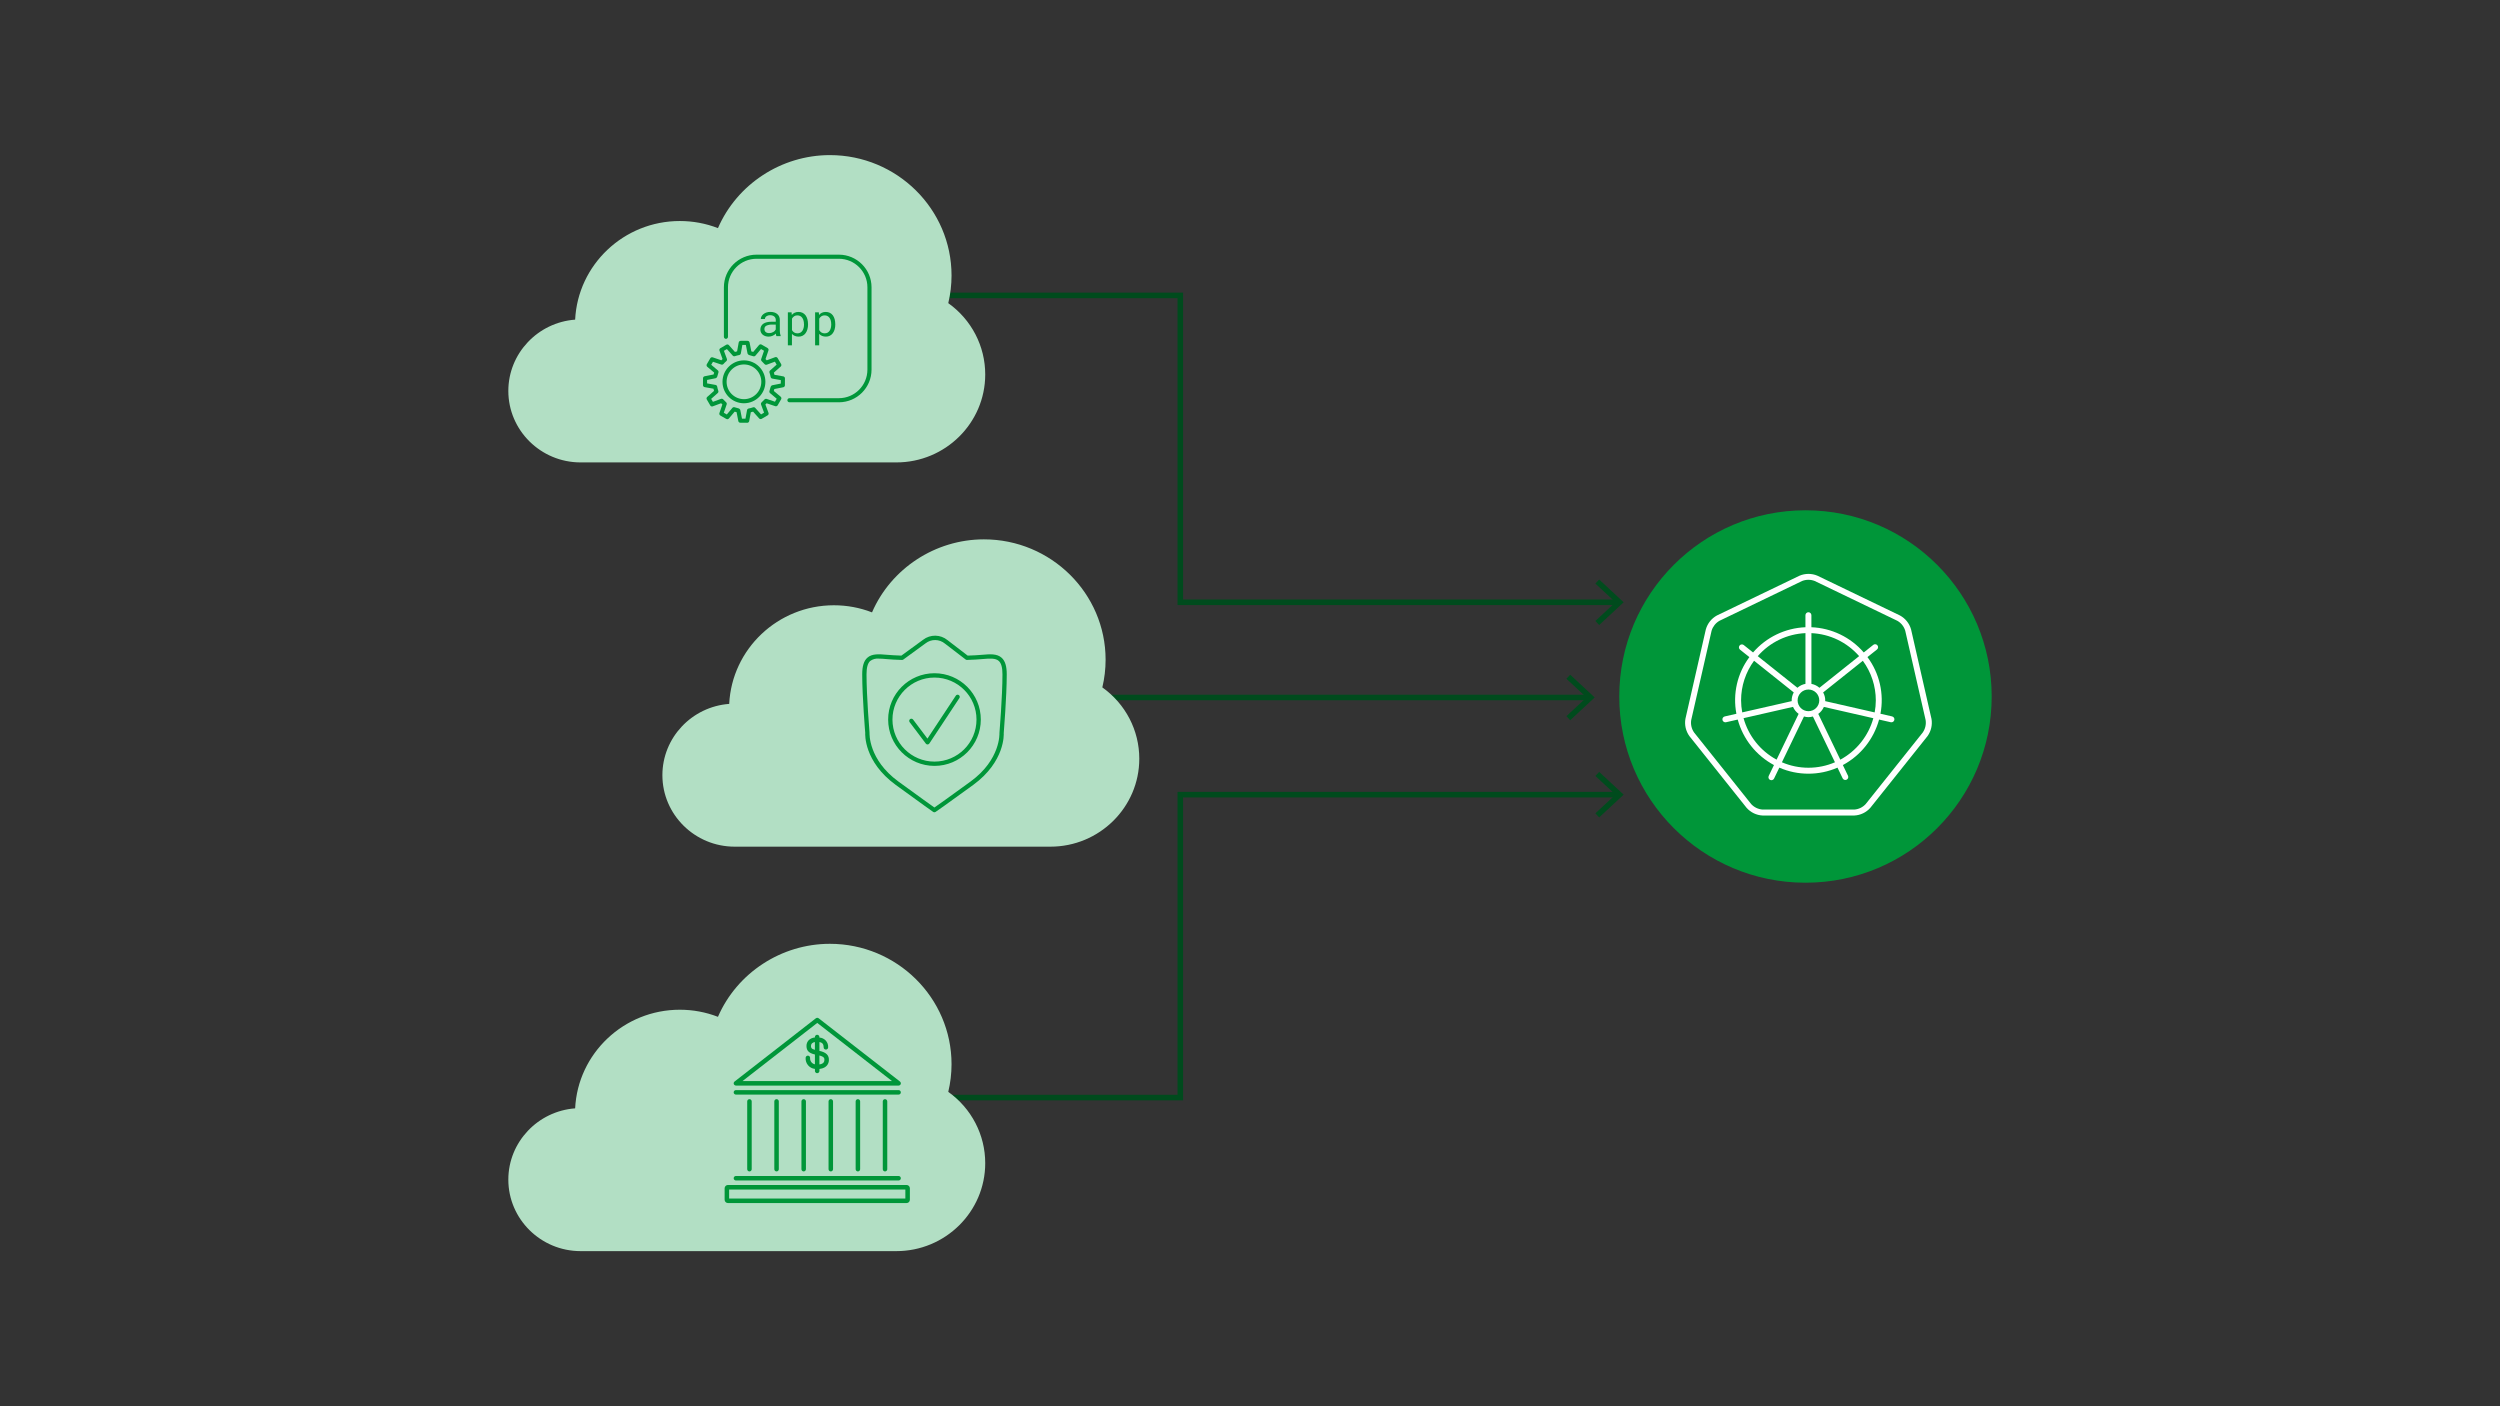
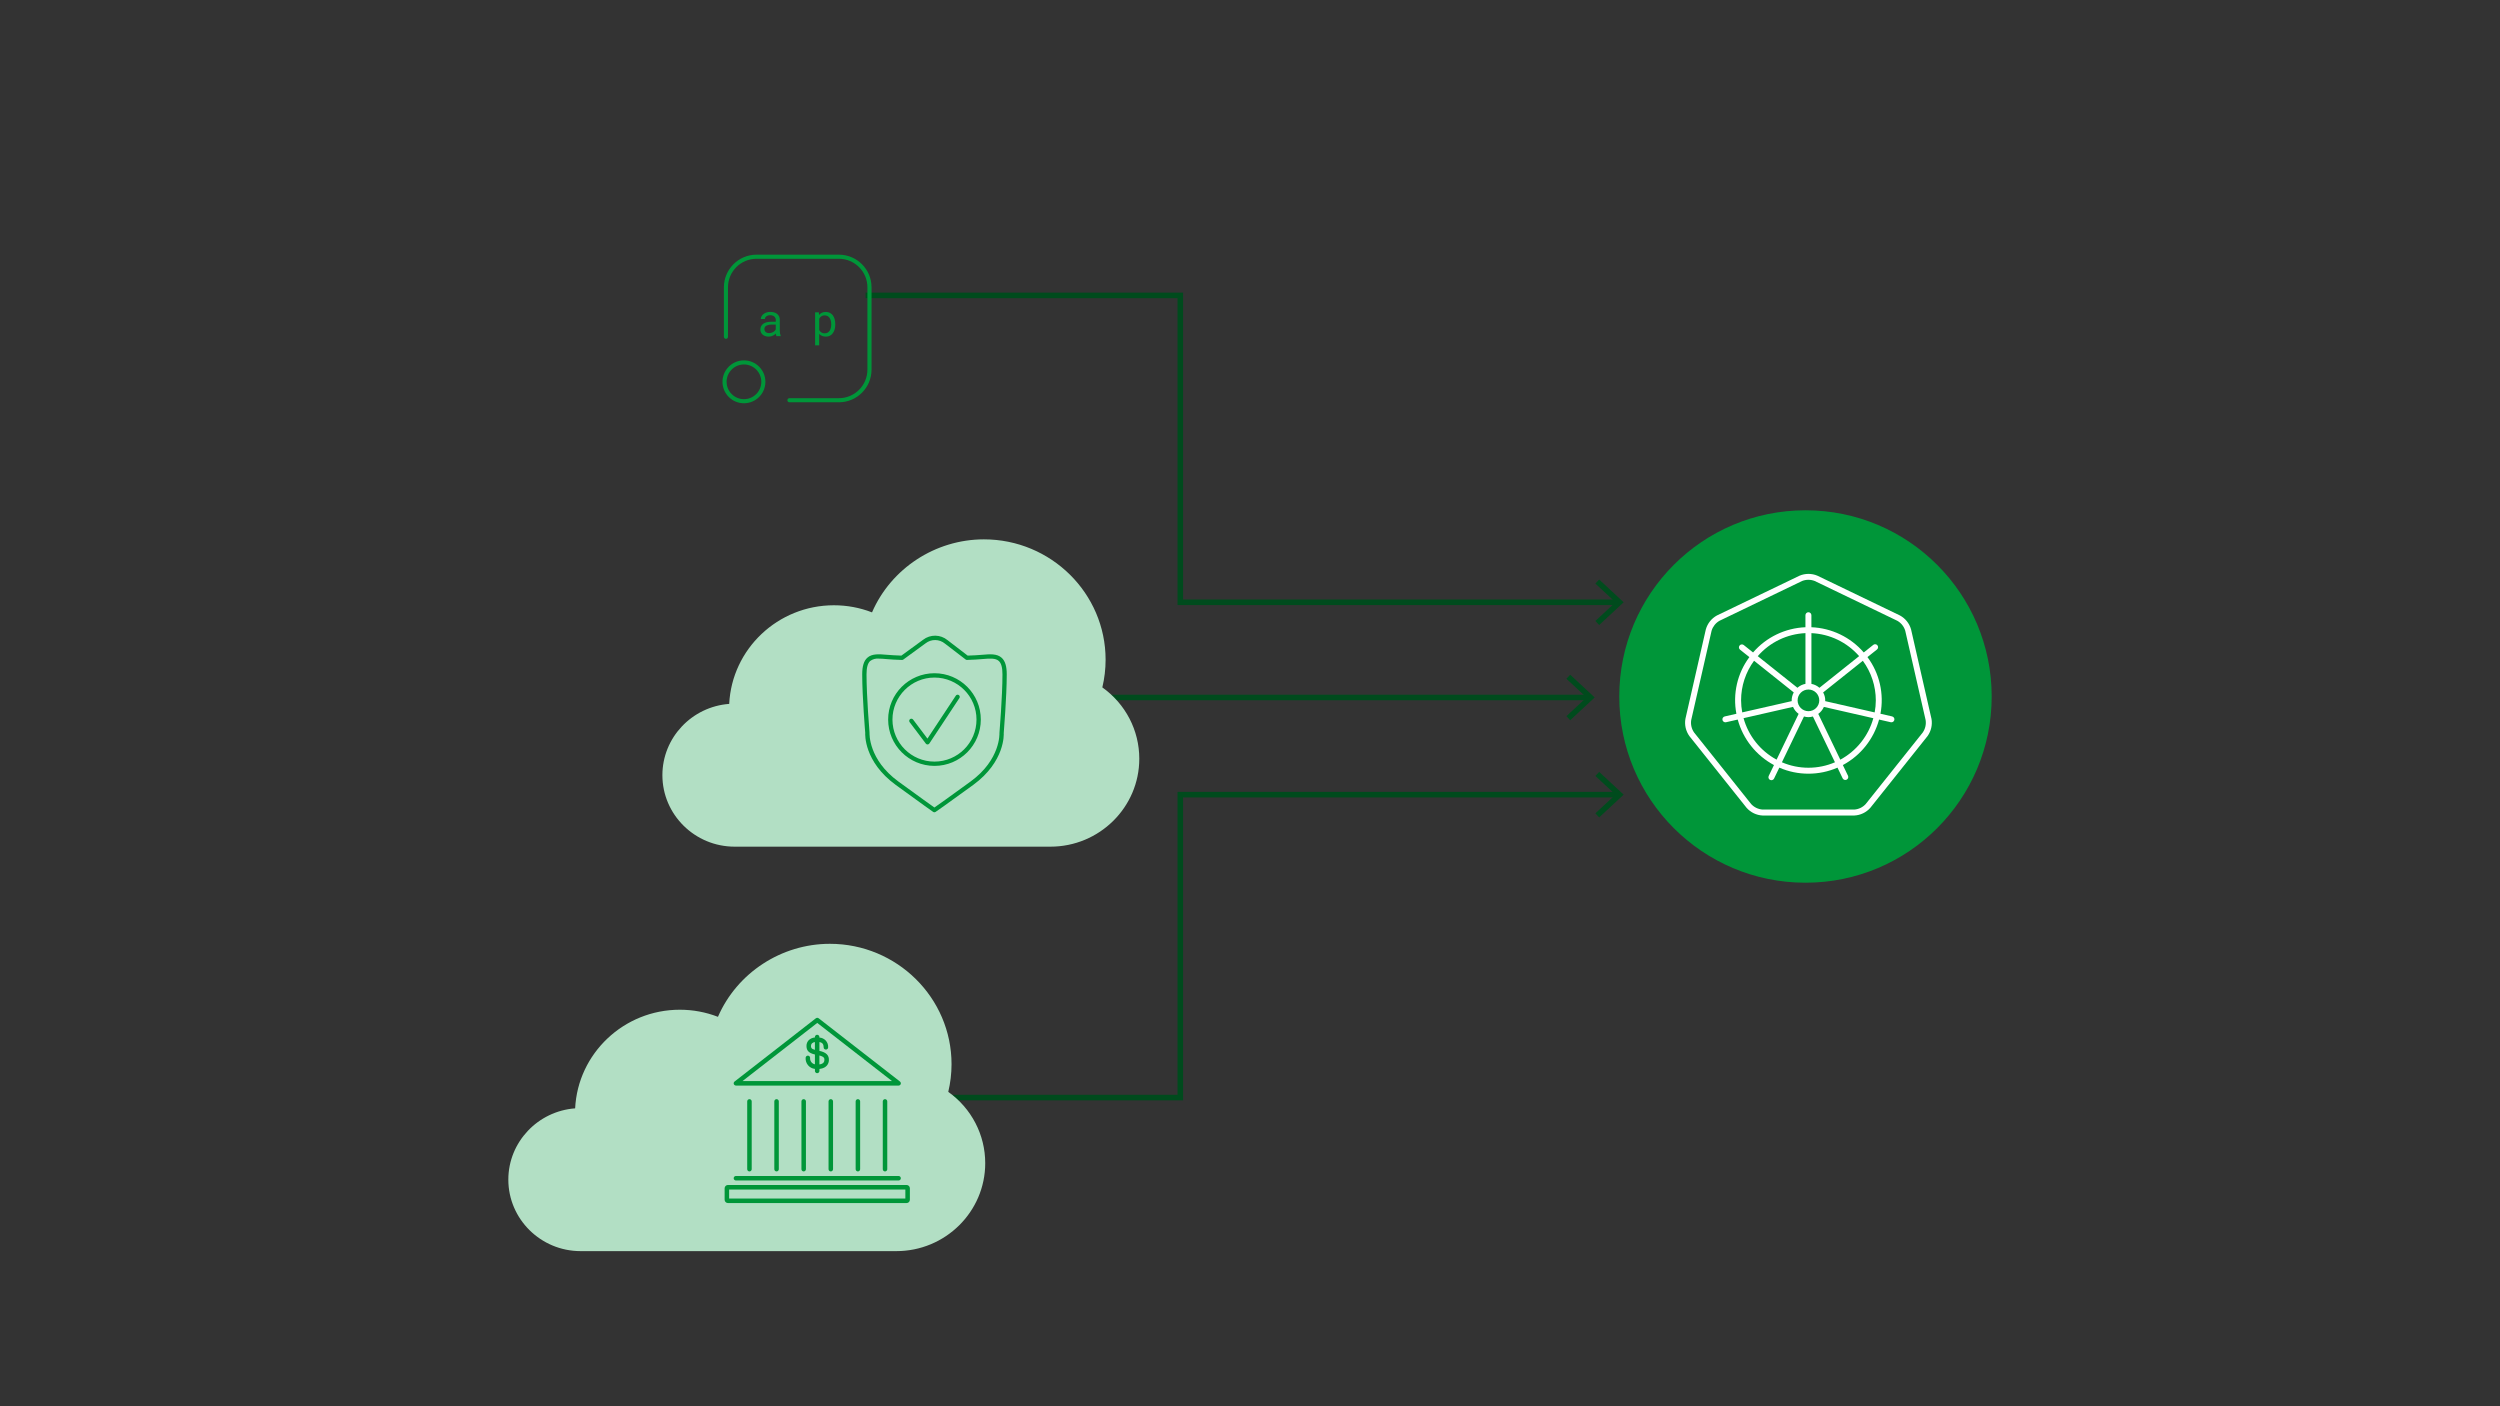
<svg xmlns="http://www.w3.org/2000/svg" id="art" viewBox="0 0 1200 675">
  <rect x="0" y="0" width="1200" height="675" fill="#333333" stroke="none" />
  <defs>
    <style>
      .cls-1 {
        fill: #b2dfc4;
      }

      .cls-1, .cls-2, .cls-3, .cls-4 {
        stroke-width: 0px;
      }

      .cls-5 {
        fill: none;
        stroke: #004b1d;
        stroke-miterlimit: 10;
        stroke-width: 2.67px;
      }

      .cls-2 {
        fill: #009639;
      }

      .cls-3 {
        fill: #fff;
      }

      .cls-4 {
        fill: #004b1d;
      }
    </style>
  </defs>
  <g>
    <line class="cls-5" x1="762.55" y1="334.79" x2="522.85" y2="334.79" />
    <polygon class="cls-4" points="753.7 323.86 751.87 325.81 761.53 334.78 751.87 343.76 753.7 345.71 765.45 334.78 753.7 323.86" />
  </g>
  <g>
    <polyline class="cls-5" points="415.48 141.8 566.55 141.8 566.55 289.15 566.55 289.09 776.45 289.09" />
    <polygon class="cls-4" points="767.6 300.02 765.78 298.06 775.43 289.09 765.78 280.12 767.6 278.16 779.35 289.09 767.6 300.02" />
  </g>
  <g>
    <polyline class="cls-5" points="415.48 526.83 566.55 526.83 566.55 381.38 566.55 381.43 776.45 381.43" />
    <polygon class="cls-4" points="767.6 392.36 765.78 390.4 775.43 381.43 765.78 372.46 767.6 370.51 779.35 381.43 767.6 392.36" />
  </g>
  <g id="Isolation_Mode" data-name="Isolation Mode">
-     <path class="cls-1" d="M455.17,145.52c1.04-4.36,1.57-8.82,1.57-13.29,0-31.87-26.2-57.78-58.41-57.78-23.32,0-44.58,13.98-53.71,35.05-5.84-2.26-11.99-3.41-18.3-3.41-26.92,0-48.96,21.02-50.25,47.34-17.9,1.33-32.07,16.19-32.07,34.21,0,18.92,15.56,34.32,34.68,34.32h151.57c23.52,0,42.66-18.93,42.66-42.21,0-13.63-6.6-26.3-17.74-34.24Z" />
-   </g>
+     </g>
  <g id="Isolation_Mode-2" data-name="Isolation Mode">
    <path class="cls-1" d="M529.12,329.96c1.04-4.36,1.57-8.82,1.57-13.29,0-31.87-26.2-57.78-58.41-57.78-23.32,0-44.58,13.98-53.71,35.05-5.84-2.26-11.99-3.41-18.3-3.41-26.92,0-48.96,21.02-50.25,47.34-17.9,1.33-32.07,16.19-32.07,34.21,0,18.92,15.56,34.32,34.68,34.32h151.57c23.52,0,42.66-18.93,42.66-42.21,0-13.63-6.6-26.3-17.74-34.24Z" />
  </g>
  <g id="Isolation_Mode-3" data-name="Isolation Mode">
    <path class="cls-1" d="M455.17,524.1c1.04-4.36,1.57-8.82,1.57-13.29,0-31.87-26.2-57.78-58.41-57.78-23.32,0-44.58,13.98-53.71,35.05-5.84-2.26-11.99-3.41-18.3-3.41-26.92,0-48.96,21.02-50.25,47.34-17.9,1.33-32.07,16.19-32.07,34.21,0,18.92,15.56,34.32,34.68,34.32h151.57c23.52,0,42.66-18.93,42.66-42.21,0-13.63-6.6-26.3-17.74-34.24Z" />
  </g>
  <g id="b3192750-7582-4e17-8e35-ccc801cd058b">
    <path class="cls-2" d="M372.69,161.37c-.09-.18-.15-.36-.19-.56-.05-.23-.08-.46-.1-.69-.21.2-.43.39-.66.56-.25.18-.52.34-.81.46-.3.14-.61.24-.93.32-.35.08-.7.12-1.06.12-.56,0-1.11-.08-1.64-.26-.46-.16-.88-.4-1.25-.71-.34-.29-.6-.66-.79-1.07-.19-.42-.29-.88-.28-1.34-.01-.57.12-1.14.38-1.65.25-.48.62-.88,1.06-1.18.5-.33,1.06-.57,1.65-.7.71-.16,1.44-.24,2.17-.23h2.13v-.9c0-.32-.06-.64-.2-.93-.13-.27-.31-.51-.54-.7-.25-.2-.54-.36-.85-.45-.36-.11-.74-.16-1.13-.16-.35,0-.7.04-1.04.15-.28.09-.54.22-.78.39-.2.15-.37.35-.49.58-.11.21-.17.45-.18.69h-1.97c.01-.43.12-.85.32-1.23.22-.42.53-.79.9-1.08.43-.34.91-.61,1.43-.79.61-.21,1.26-.31,1.91-.3.61,0,1.22.07,1.81.24.52.14,1.01.39,1.44.72.41.32.73.73.96,1.2.24.53.36,1.1.35,1.68v5.31c0,.41.04.81.11,1.21.06.38.16.75.3,1.11v.17h-2.04ZM369.23,159.88c.36,0,.72-.05,1.07-.15.32-.09.62-.23.9-.39.26-.15.5-.34.7-.56.19-.19.34-.41.46-.65v-2.31h-1.82c-.92-.05-1.83.13-2.67.51-.61.29-.98.92-.95,1.6,0,.27.04.54.14.79.09.24.24.45.43.62.21.18.45.32.72.41.32.1.66.15,1,.14Z" />
-     <path class="cls-2" d="M387.86,155.77c0,.77-.09,1.54-.3,2.29-.18.66-.47,1.29-.87,1.85-.37.51-.85.93-1.41,1.23-.59.3-1.25.46-1.92.44-.63.01-1.26-.1-1.85-.34-.53-.22-1-.55-1.38-.97v5.5h-1.96v-15.84h1.79l.1,1.25c.37-.46.84-.83,1.38-1.08.59-.26,1.23-.39,1.88-.37.67-.01,1.34.13,1.94.43.56.29,1.04.7,1.42,1.2.4.56.69,1.18.87,1.84.2.77.3,1.56.3,2.36v.21ZM385.9,155.55c0-.54-.06-1.07-.19-1.59-.11-.47-.3-.93-.57-1.33-.25-.38-.59-.69-.98-.91-.43-.24-.92-.35-1.42-.34-.56-.02-1.11.13-1.57.44-.42.29-.77.68-1.02,1.13v5.51c.25.44.6.82,1.02,1.11.48.3,1.04.45,1.61.43.49.01.98-.11,1.41-.34.4-.23.73-.54.98-.93.26-.41.45-.87.56-1.34.13-.52.19-1.06.19-1.6v-.23Z" />
    <path class="cls-2" d="M400.94,155.77c0,.77-.09,1.54-.3,2.29-.18.66-.47,1.29-.87,1.85-.76,1.08-2.01,1.7-3.33,1.67-.63.01-1.26-.1-1.85-.34-.53-.22-1-.55-1.38-.97v5.5h-1.96v-15.84h1.79l.1,1.25c.37-.46.84-.83,1.38-1.08.59-.26,1.23-.39,1.88-.37.67-.01,1.34.13,1.94.43.56.29,1.05.7,1.42,1.2.4.56.69,1.18.87,1.84.2.77.3,1.56.3,2.36v.21ZM398.98,155.55c0-.54-.06-1.07-.19-1.59-.11-.47-.3-.93-.57-1.33-.25-.38-.59-.69-.98-.91-.43-.24-.92-.35-1.42-.34-.56-.02-1.11.13-1.57.44-.42.29-.77.68-1.02,1.13v5.51c.25.44.6.82,1.02,1.11.48.3,1.04.45,1.61.43.49.01.98-.11,1.41-.34.39-.23.72-.55.97-.93.26-.41.45-.87.56-1.34.13-.52.19-1.06.19-1.6v-.23Z" />
    <g id="b70fa9cd-67cc-4377-a706-d1979a7f1a5c">
      <path class="cls-2" d="M402.67,193.09h-23.75c-.54,0-.98-.44-.98-.98s.44-.98.98-.98h23.75c7.56,0,13.68-6.13,13.69-13.69v-39.54c0-7.56-6.13-13.68-13.69-13.69h-39.55c-7.56,0-13.68,6.13-13.69,13.69v23.77c0,.54-.44.98-.98.98s-.98-.44-.98-.98v-23.77c.01-8.64,7.01-15.65,15.66-15.66h39.55c8.64.01,15.65,7.01,15.66,15.66v39.54c-.01,8.64-7.01,15.65-15.66,15.66Z" />
    </g>
-     <path class="cls-2" d="M358.65,202.93h0l-3.3-.02c-.47,0-.87-.33-.96-.79l-.83-4.28c-.3-.07-.61-.16-.92-.25l-2.78,3.29c-.31.36-.83.45-1.25.21l-2.85-1.65c-.41-.24-.59-.73-.44-1.17l1.42-4.13c-.2-.2-.39-.39-.59-.59l-4.03,1.5c-.45.17-.95-.01-1.19-.43l-1.66-2.86c-.24-.41-.15-.92.2-1.23l3.27-2.9c-.1-.34-.2-.69-.27-1.05l-4.23-.75c-.48-.08-.82-.5-.81-.98l.02-3.29c0-.47.33-.87.79-.96l4.29-.85c.07-.3.16-.61.26-.92l-3.29-2.76c-.36-.31-.46-.83-.22-1.25l1.66-2.85c.24-.4.72-.59,1.17-.44l4.13,1.41c.2-.2.39-.39.59-.59l-1.47-4.02c-.17-.45.01-.95.43-1.19l2.85-1.67c.41-.24.92-.15,1.23.2l2.9,3.26c.34-.1.69-.2,1.04-.28l.76-4.24c.08-.47.49-.81.97-.81h3.3c.47,0,.87.33.96.79l.84,4.28c.3.07.61.16.92.25l2.77-3.29c.31-.36.83-.46,1.24-.22l2.85,1.65c.41.24.59.73.44,1.17l-1.41,4.13.59.59,4.03-1.5c.45-.17.95.01,1.19.43l1.67,2.84c.24.41.16.92-.2,1.23l-3.27,2.91c.1.34.2.69.28,1.05l4.23.75c.47.08.82.49.81.97l-.02,3.3c0,.47-.33.87-.79.96l-4.29.85c-.07.3-.16.61-.25.92l3.29,2.76c.37.31.46.83.22,1.25l-1.65,2.86c-.23.41-.72.59-1.17.44l-4.14-1.4c-.2.2-.39.39-.59.59l1.5,4.02c.17.45-.01.95-.43,1.19l-2.85,1.67c-.41.24-.92.15-1.23-.2l-2.9-3.25c-.36.11-.72.21-1.09.29l-.77,4.23c-.08.48-.49.83-.98.83ZM356.16,200.95h1.67l.74-4.08c.07-.4.39-.71.79-.79.71-.13,1.41-.31,2.09-.56.38-.13.8-.03,1.06.27l2.8,3.13,1.44-.84-1.44-3.88c-.14-.39-.03-.82.28-1.09.48-.41.93-.86,1.35-1.34.26-.3.68-.41,1.06-.29l3.99,1.35.83-1.44-3.17-2.66c-.32-.26-.43-.7-.3-1.09.2-.55.36-1.12.49-1.7.08-.39.43-.93.82-1.01l4.13-.82v-1.66l-4.08-.72c-.4-.07-.72-.38-.8-.79-.12-.7-.31-1.38-.54-2.05-.13-.38-.03-.8.27-1.06l3.15-2.8-.84-1.43-3.88,1.45c-.39.14-.82.03-1.09-.28-.41-.49-.85-.94-1.32-1.36-.3-.26-.41-.68-.29-1.06l1.36-3.99-1.44-.83-2.67,3.17c-.26.31-.7.43-1.08.29-.56-.2-1.13-.36-1.71-.49-.45-.09-.83-.4-1.01-.82l-.81-4.13h-1.67l-.73,4.08c-.07.4-.39.71-.79.79-.7.13-1.38.31-2.05.54-.38.13-.8.03-1.06-.27l-2.79-3.14-1.44.84,1.43,3.88c.14.39.03.82-.28,1.09-.48.41-.94.86-1.35,1.34-.26.3-.68.41-1.06.29l-3.99-1.34-.84,1.44,3.16,2.67c.31.27.43.7.29,1.09-.2.56-.37,1.14-.5,1.72-.09.44-.39.81-.81.98l-4.13.82v1.66s4.06.73,4.06.73c.4.08.72.39.79.8.12.7.3,1.38.54,2.05.13.38.02.8-.28,1.06l-3.15,2.79.84,1.43,3.89-1.44c.39-.14.82-.03,1.09.28.41.48.86.93,1.34,1.35.3.26.41.68.28,1.06l-1.37,3.98,1.44.83,2.68-3.17c.27-.31.7-.43,1.08-.29.56.2,1.14.37,1.73.49.45.09.82.39.98.81l.8,4.13ZM354.17,196.98l-.02.09h.02v-.09ZM370.9,186.16h-.1l.1.02v-.02ZM360.03,169.47v.09l.02-.1h-.02Z" />
    <path class="cls-2" d="M357.1,193.57c-5.69,0-10.3-4.61-10.3-10.29,0-5.69,4.61-10.3,10.29-10.3,5.69,0,10.3,4.61,10.3,10.29h0c0,5.69-4.61,10.29-10.29,10.3ZM357.1,174.94c-4.6,0-8.33,3.73-8.33,8.33,0,4.6,3.73,8.33,8.33,8.33,4.6,0,8.33-3.73,8.33-8.33h0c0-4.6-3.73-8.32-8.33-8.33Z" />
  </g>
  <g id="aec8434f-4dc2-4e63-a3df-c7bb8cd458a3">
    <path class="cls-2" d="M429.98,376.78c12.86,9.38,17.89,12.9,17.93,12.93.35.24.82.24,1.18,0,.05-.04,5.18-3.55,18.04-12.94,15.39-11.24,14.7-24.44,14.66-24.84.01-.17,1.45-17.58,1.45-28.24,0-3.9-.77-6.41-2.41-7.93-2.25-2.07-5.63-1.79-9.54-1.45-.99.08-2.02.17-3.08.22h0c-1.25.06-2.49.12-3.73.16l-9.65-7.41c-3.4-2.81-8.29-2.88-11.77-.17l-10.39,7.58c-1.25-.05-2.51-.1-3.78-.17-1.06-.05-2.09-.14-3.08-.22-3.92-.33-7.29-.62-9.54,1.46-1.64,1.51-2.41,4.03-2.41,7.93,0,10.66,1.45,28.07,1.45,28.09-.04.56-.73,13.76,14.67,25ZM417.67,317.29c1.19-.89,2.67-1.3,4.15-1.15,1.14,0,2.42.11,3.82.23,1.01.08,2.07.17,3.15.23,1.39.07,2.78.13,4.16.18.23.01.46-.06.65-.2l10.68-7.79c2.75-2.14,6.61-2.08,9.29.14l9.82,7.54c.2.21.48.32.77.3,1.38-.05,2.77-.11,4.16-.18,1.09-.05,2.14-.14,3.15-.23,3.57-.3,6.38-.54,7.97.92,1.17,1.08,1.74,3.17,1.74,6.41,0,10.57-1.43,27.91-1.45,28.22,0,.13.62,12.66-13.82,23.19-10.4,7.6-15.73,11.34-17.4,12.5-1.65-1.17-6.92-4.91-17.31-12.5-14.43-10.53-13.83-23.07-13.82-23.35-.01-.17-1.45-17.5-1.45-28.07,0-3.23.57-5.32,1.74-6.4Z" />
    <path class="cls-2" d="M444.4,356.94c.2.26.5.41.83.41h.02c.33-.01.64-.18.83-.46l14.44-21.84c.31-.48.18-1.12-.3-1.43-.24-.16-.54-.21-.82-.14h0c-.27.07-.51.24-.64.49l-13.59,20.56-6.89-9.14c-.34-.46-.99-.55-1.45-.21-.46.34-.55.99-.21,1.45l7.78,10.31Z" />
    <path class="cls-2" d="M448.55,367.63c12.28,0,22.24-9.96,22.24-22.24s-9.96-22.24-22.24-22.24-22.24,9.96-22.24,22.24h0c.01,12.28,9.96,22.22,22.24,22.24ZM448.55,325.23c11.14,0,20.17,9.03,20.17,20.17s-9.03,20.17-20.17,20.17-20.17-9.03-20.17-20.17h0c.01-11.13,9.04-20.16,20.17-20.17Z" />
  </g>
  <path class="cls-2" d="M435.16,568.79h-85.76c-.87,0-1.58.71-1.58,1.58v5.51c0,.87.71,1.58,1.58,1.59h85.76c.87,0,1.58-.71,1.58-1.59v-5.51c0-.87-.71-1.58-1.58-1.58ZM434.57,575.3h-84.59v-4.34h84.59v4.34Z" />
-   <path class="cls-2" d="M353.24,525.41h78.08c.6,0,1.08-.49,1.08-1.08s-.49-1.08-1.08-1.08h-78.08c-.6,0-1.08.49-1.08,1.08s.49,1.08,1.08,1.08Z" />
  <path class="cls-2" d="M353.24,566.63h78.08c.6,0,1.08-.49,1.08-1.08s-.49-1.08-1.08-1.08h-78.08c-.6,0-1.08.49-1.08,1.08s.49,1.08,1.08,1.08Z" />
  <path class="cls-2" d="M353.24,521.08h78.08c.6,0,1.08-.48,1.09-1.08,0-.34-.15-.65-.42-.86l-39.04-30.37c-.39-.3-.94-.3-1.33,0l-39.04,30.37c-.47.37-.56,1.05-.19,1.52.21.26.52.42.86.42ZM392.28,491l35.88,27.91h-71.76l35.88-27.91Z" />
  <path class="cls-2" d="M358.66,528.67v32.54c0,.6.49,1.08,1.08,1.08s1.08-.49,1.08-1.08v-32.54c0-.6-.49-1.08-1.08-1.08s-1.08.49-1.08,1.08Z" />
  <path class="cls-2" d="M371.67,528.67v32.54c0,.6.49,1.08,1.08,1.08s1.08-.49,1.08-1.08v-32.54c0-.6-.49-1.08-1.08-1.08s-1.08.49-1.08,1.08Z" />
  <path class="cls-2" d="M384.69,528.67v32.54c0,.6.49,1.08,1.08,1.08s1.08-.49,1.08-1.08v-32.54c0-.6-.49-1.08-1.08-1.08s-1.08.49-1.08,1.08Z" />
  <path class="cls-2" d="M397.7,528.67v32.54c0,.6.49,1.08,1.08,1.08s1.08-.49,1.08-1.08v-32.54c0-.6-.49-1.08-1.08-1.08s-1.08.49-1.08,1.08Z" />
  <path class="cls-2" d="M410.71,528.67v32.54c0,.6.49,1.08,1.08,1.08s1.08-.49,1.08-1.08v-32.54c0-.6-.49-1.08-1.08-1.08s-1.08.49-1.08,1.08Z" />
  <path class="cls-2" d="M423.73,528.67v32.54c0,.6.49,1.08,1.08,1.08s1.08-.49,1.08-1.08v-32.54c0-.6-.49-1.08-1.08-1.08s-1.08.49-1.08,1.08Z" />
  <path class="cls-2" d="M397.86,509.01c.15-2.46-1.23-3.86-4.54-4.6v-4.23c1.89.33,1.97,1.51,2.03,2.57v.02c.01.57.49,1.03,1.06,1.02.03,0,.05,0,.08,0,.6-.03,1.06-.54,1.02-1.14,0,0,0,0,0-.01.11-2.43-1.77-4.49-4.2-4.61v-.26c0-.6-.49-1.08-1.08-1.08s-1.08.49-1.08,1.08v.22c-1.11.08-2.15.54-2.96,1.3-.72.75-1.11,1.75-1.08,2.79.03,1.95.77,3.33,4.05,4.08v4.71c-1.45-.28-2.45-1.62-2.3-3.09,0-.6-.49-1.08-1.08-1.08s-1.08.49-1.08,1.08c-.17,2.68,1.8,5.02,4.47,5.3v.97c0,.6.49,1.08,1.08,1.08s1.08-.49,1.08-1.08v-.95c3.83-.41,4.47-2.93,4.54-4.07ZM389.27,502.03c-.01-.46.16-.9.47-1.23.4-.35.89-.56,1.41-.62v3.76c-1.84-.5-1.87-1.13-1.88-1.91ZM395.7,508.88c-.03.46-.11,1.74-2.39,2.05v-4.3c2.48.63,2.44,1.49,2.39,2.25Z" />
  <g>
    <circle class="cls-2" cx="866.63" cy="334.32" r="89.38" />
    <g id="cloud-kubernetes">
      <g id="a998ee87-c4cf-4c1a-96f0-0c9b6c99fffc">
        <path class="cls-3" d="M927.1,345l-9.79-42.89c-.8-2.85-2.72-5.26-5.33-6.68l-39.64-19.1c-2.73-1.15-5.81-1.15-8.55,0l-39.66,19.09c-2.61,1.42-4.53,3.84-5.33,6.69l-9.79,42.89c-.52,2.92.17,5.92,1.9,8.33l27.44,34.41c1.96,2.23,4.74,3.57,7.71,3.71h44c2.96-.14,5.75-1.48,7.71-3.71l27.44-34.41c1.73-2.41,2.41-5.41,1.9-8.33ZM922.96,351.55l-27.44,34.41c-1.42,1.55-3.38,2.49-5.47,2.63h-44.01c-2.09-.15-4.05-1.09-5.47-2.63l-27.44-34.41c-1.19-1.73-1.68-3.84-1.35-5.92l9.79-42.9c.61-2.01,1.96-3.71,3.78-4.75l39.65-19.1c1.95-.77,4.12-.77,6.07,0l39.65,19.1c1.83,1.04,3.18,2.74,3.79,4.75l9.79,42.9c.32,2.07-.16,4.19-1.35,5.92Z" />
        <path class="cls-3" d="M908.23,343.88l-5.61-1.28c1.82-9.54-.44-19.41-6.24-27.2l4.52-3.6c.64-.46.78-1.36.31-1.99-.46-.64-1.36-.78-1.99-.31-.03.02-.07.05-.1.08l-4.51,3.6c-6.35-7.34-15.45-11.72-25.14-12.11v-5.77c0-.79-.64-1.43-1.43-1.43s-1.43.64-1.43,1.43v5.77c-9.69.39-18.79,4.77-25.14,12.11l-4.52-3.6c-.64-.46-1.53-.32-1.99.31-.44.6-.34,1.43.22,1.92l4.52,3.6c-5.8,7.79-8.06,17.66-6.23,27.2l-5.61,1.28c-.77.18-1.25.95-1.07,1.71.15.64.72,1.1,1.38,1.1.11,0,.21-.01.32-.03l5.62-1.28c2.55,9.36,8.84,17.26,17.39,21.84l-2.49,5.17c-.37.7-.11,1.56.59,1.93.7.37,1.56.11,1.93-.59.02-.03.03-.07.05-.1l2.49-5.17c8.91,3.87,19.02,3.87,27.93,0l2.49,5.17c.37.7,1.24.96,1.93.59.66-.35.93-1.14.64-1.83l-2.49-5.17c8.55-4.58,14.84-12.48,17.39-21.84l5.62,1.28c.11.02.21.03.32.03.79,0,1.42-.65,1.42-1.43,0-.66-.46-1.23-1.1-1.38ZM900.39,336.17c0,1.94-.19,3.88-.55,5.79l-23.77-5.42c0-.12.04-.24.04-.37,0-1.33-.35-2.64-1-3.8l19.05-15.19c4.04,5.51,6.22,12.16,6.23,19ZM868.05,341.37c-2.87,0-5.2-2.33-5.2-5.2,0-2.87,2.33-5.2,5.2-5.2,2.87,0,5.2,2.33,5.2,5.2,0,2.87-2.33,5.2-5.2,5.2ZM892.38,314.94l-19.05,15.2c-1.09-.97-2.42-1.61-3.85-1.88v-24.35c8.83.39,17.11,4.38,22.91,11.05h0ZM866.62,303.9v24.35c-1.43.26-2.76.91-3.85,1.88l-19.05-15.18c5.8-6.67,14.08-10.66,22.91-11.05ZM835.72,336.16c0-6.83,2.18-13.49,6.23-19l19.05,15.2c-.64,1.17-.99,2.47-1,3.8,0,.13.03.24.04.37l-23.77,5.42c-.36-1.91-.54-3.84-.55-5.79h0ZM836.91,344.72l23.74-5.42c.58,1.34,1.51,2.5,2.69,3.35l-10.58,21.98c-7.77-4.2-13.49-11.38-15.85-19.88v-.02ZM868.05,368.51c-4.38,0-8.71-.89-12.73-2.62l10.59-21.98c1.39.43,2.89.43,4.28,0l10.59,21.98c-4.02,1.73-8.35,2.62-12.73,2.62ZM883.35,364.65l-10.58-21.98c1.18-.85,2.11-2.01,2.69-3.35l23.74,5.42c-2.35,8.51-8.08,15.7-15.85,19.9Z" />
      </g>
    </g>
  </g>
</svg>